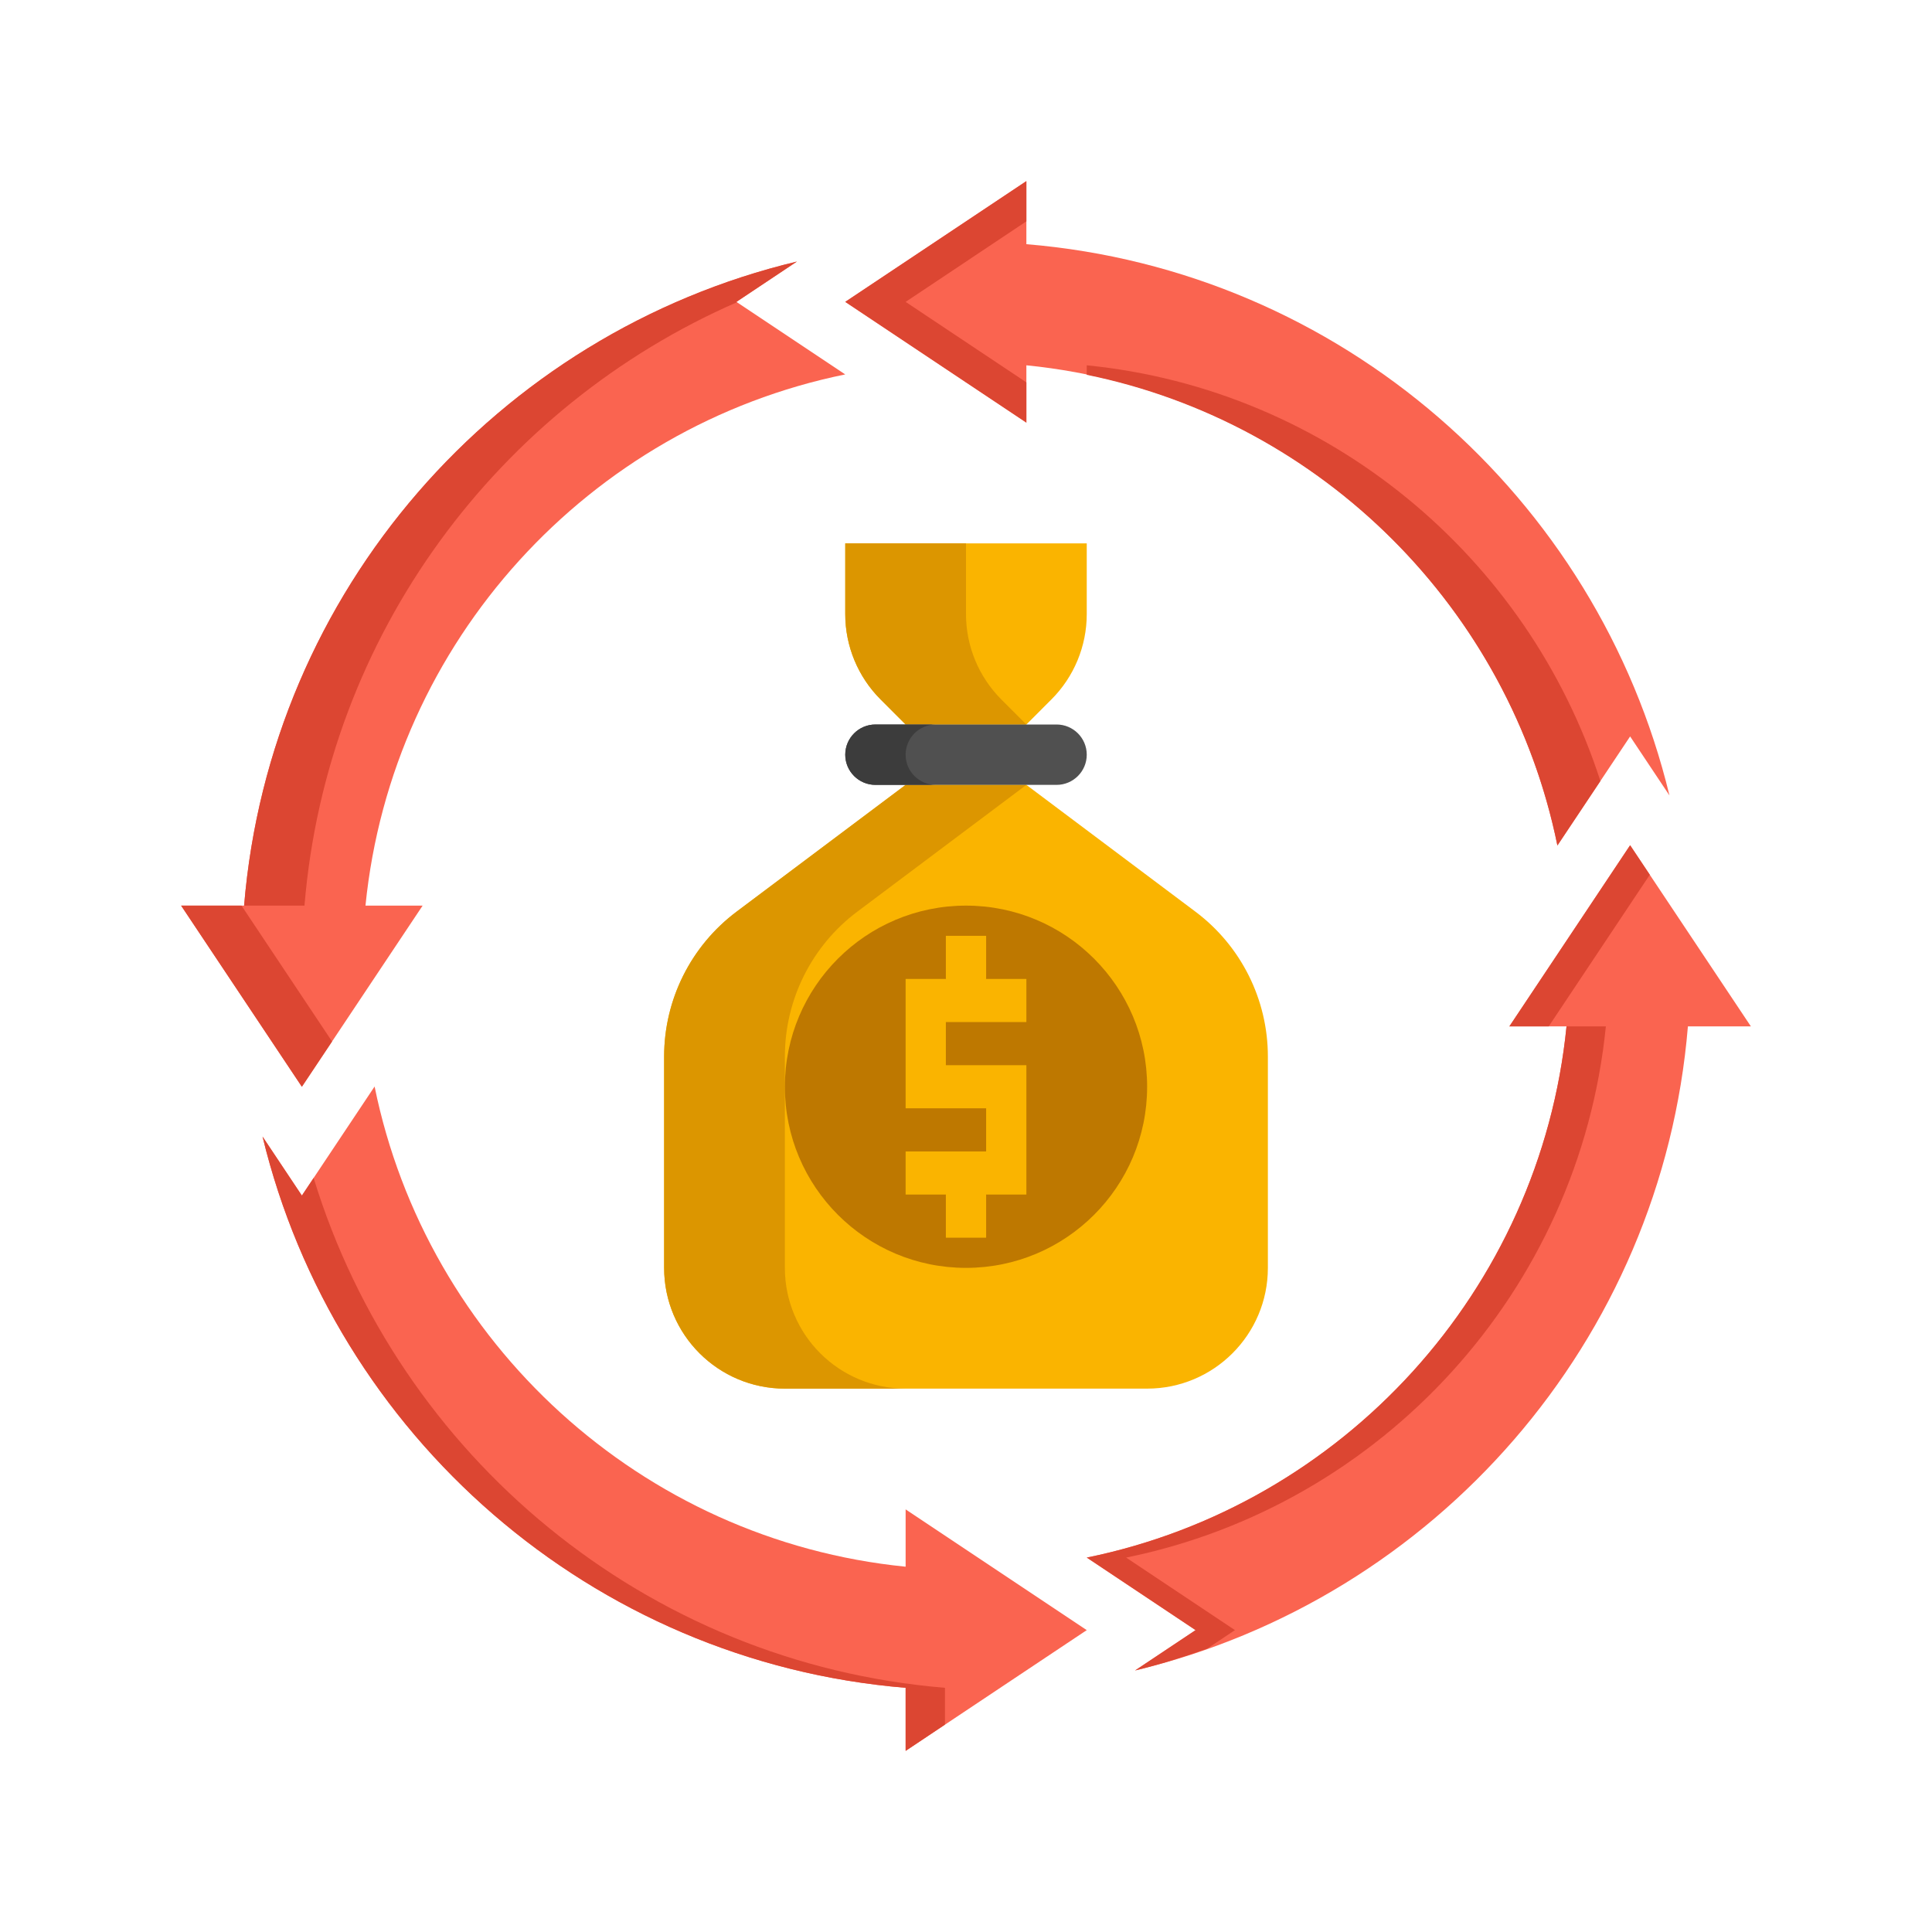
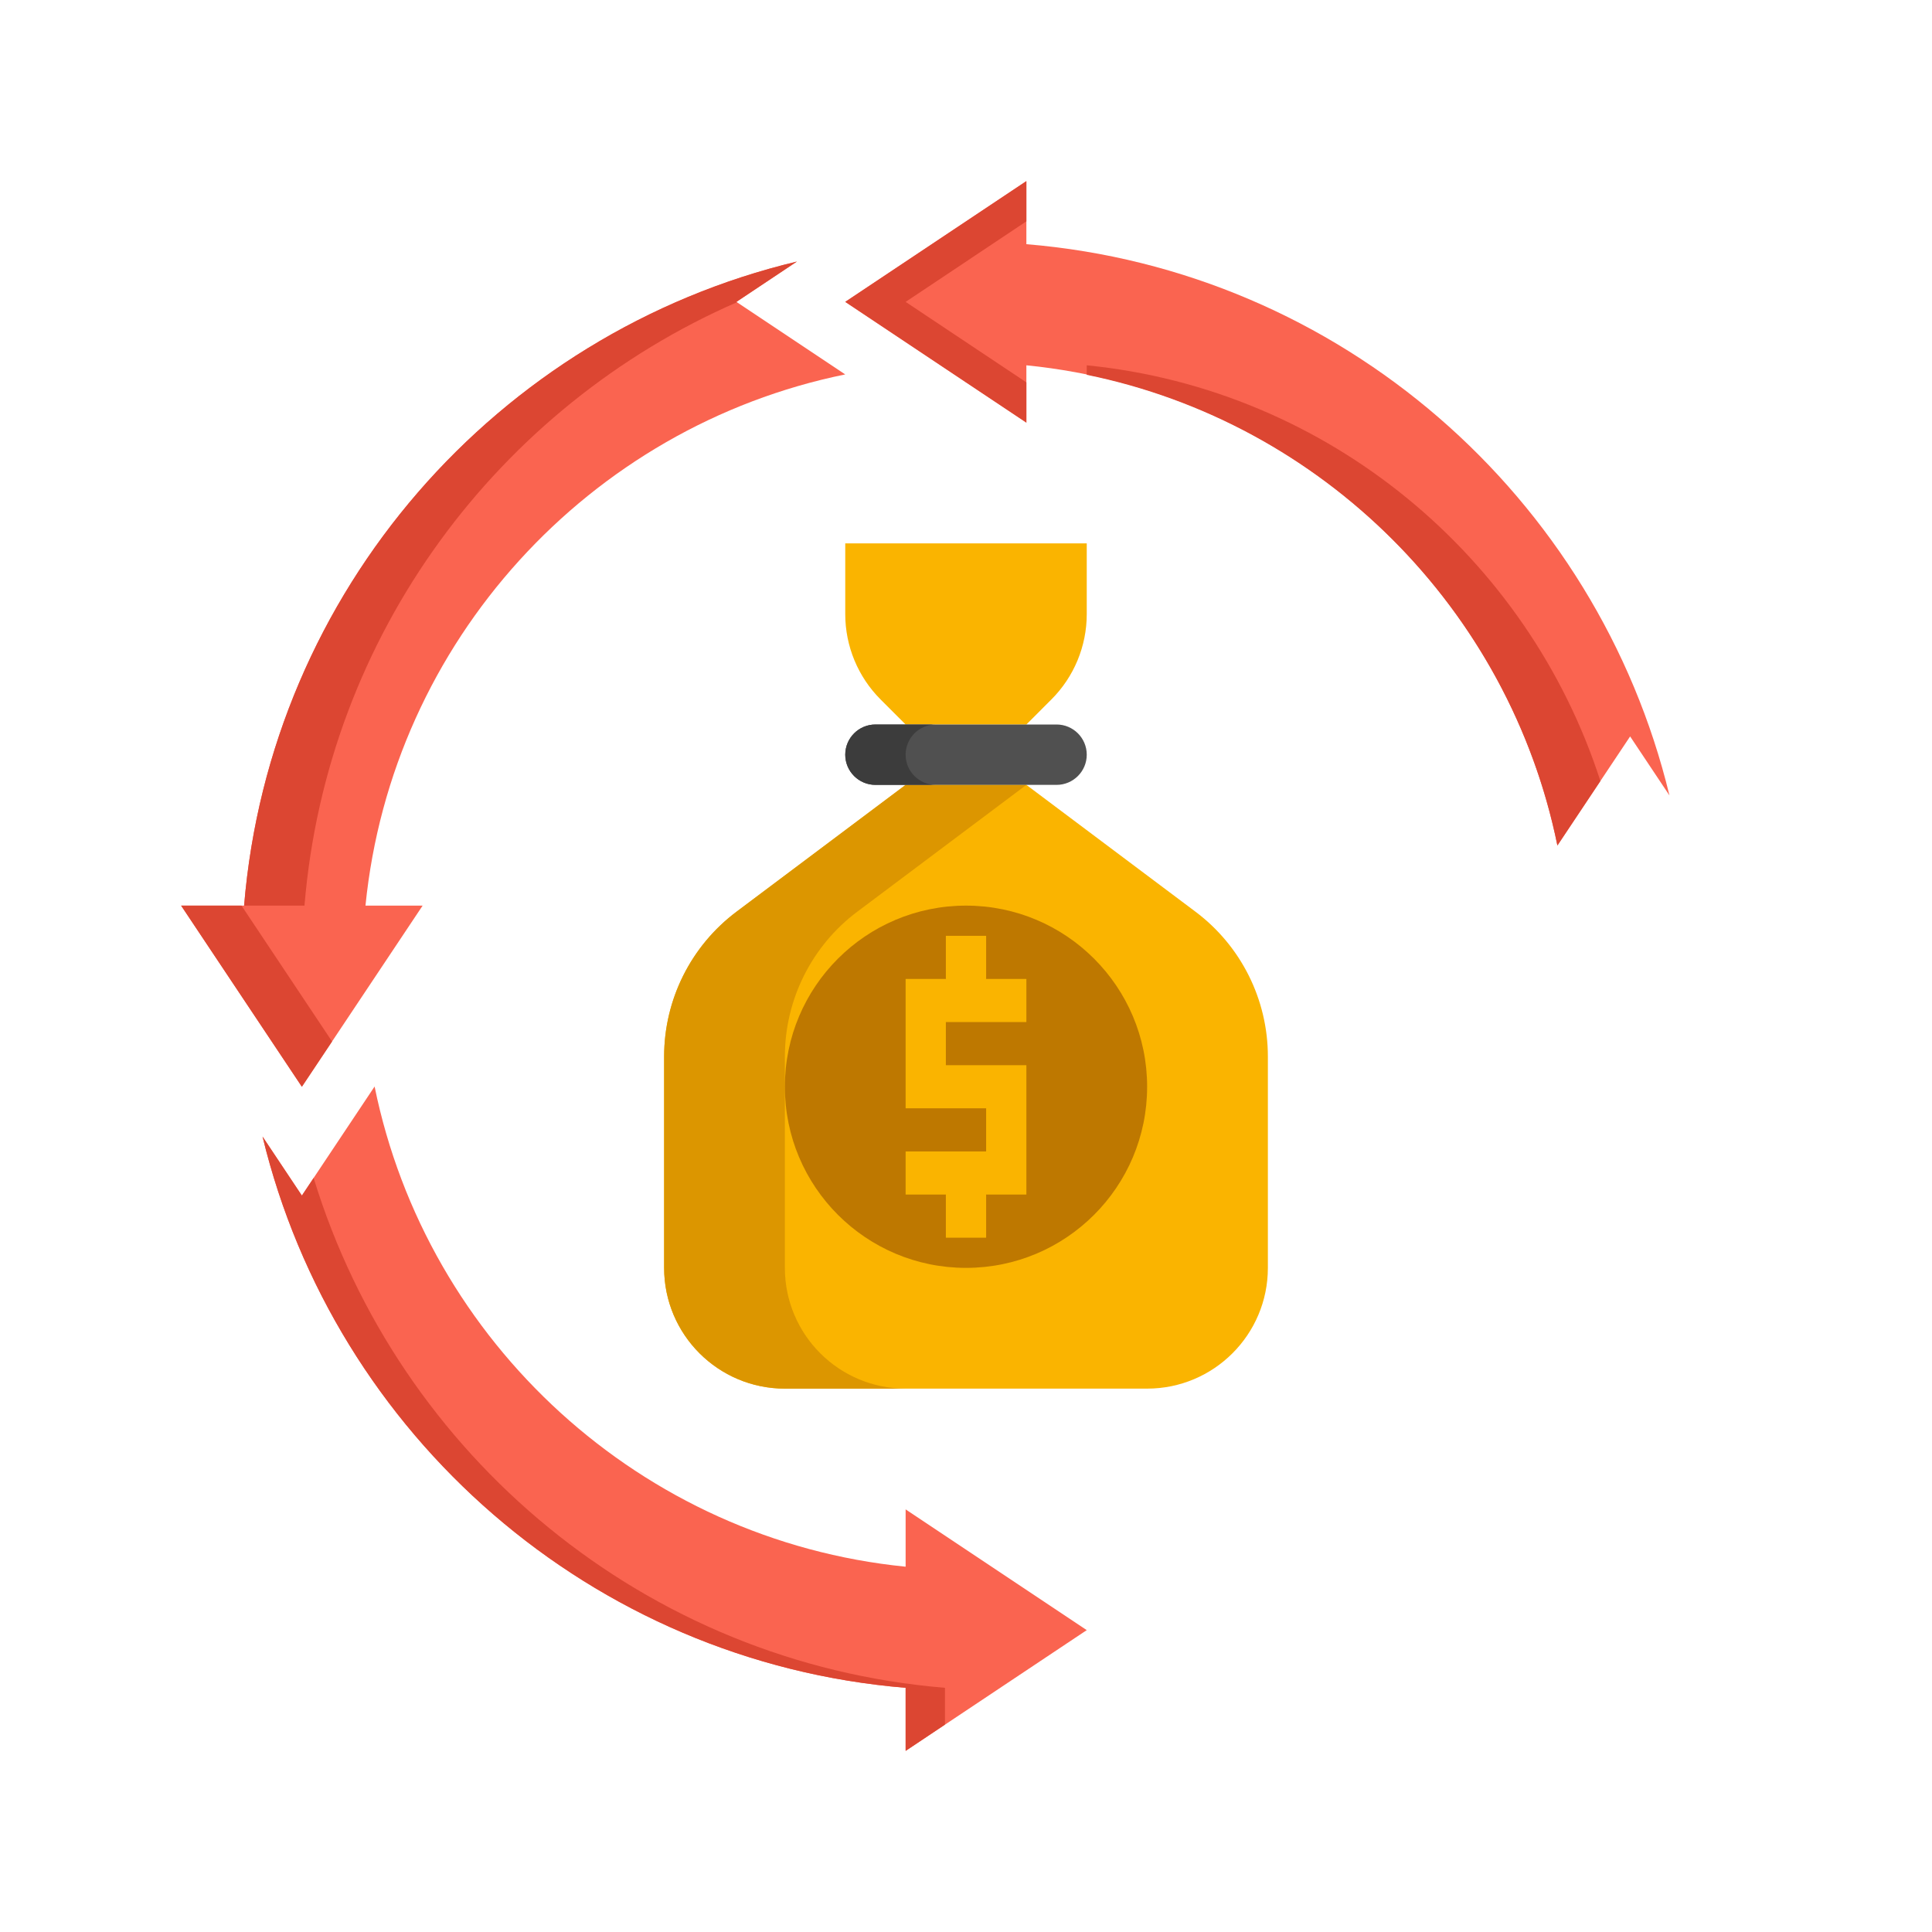
<svg xmlns="http://www.w3.org/2000/svg" height="512" viewBox="0 0 64 64" width="512">
  <g id="Icons">
    <g>
      <g>
        <path d="m55.303 26.35c-2.393-9.894-10.894-17.401-21.303-18.261v-2.089l-6 4 6 4v-1.899c8.759.874 15.864 7.424 17.591 15.907l2.409-3.613z" fill="#fa6450" />
      </g>
      <g>
        <path d="m34 7.333v-1.333l-6 4 6 4v-1.333l-4-2.667z" fill="#dc4632" />
      </g>
      <g>
        <path d="m36 12.101v.315c7.824 1.597 13.998 7.766 15.591 15.592l1.424-2.136c-2.398-7.424-9.009-12.972-17.015-13.771z" fill="#dc4632" />
      </g>
      <g>
        <path d="m27.999 12.403-3.604-2.403 2.004-1.336c-9.924 2.374-17.451 10.908-18.313 21.336h-.086-2l4 6 1-1.5 3-4.5h-1.893c.875-8.756 7.413-15.868 15.892-17.597z" fill="#fa6450" />
      </g>
      <g>
        <path d="m10.086 30c.741-8.978 6.429-16.54 14.327-19.988l-.018-.012 2.004-1.336c-9.924 2.374-17.451 10.908-18.313 21.336h1.914z" fill="#dc4632" />
      </g>
      <g>
        <path d="m8.697 37.65c2.393 9.894 10.894 17.401 21.303 18.261v2.089l6-4-6-4v1.899c-8.759-.874-15.864-7.424-17.591-15.907l-2.409 3.613z" fill="#fa6450" />
      </g>
      <g>
-         <path d="m36.001 51.597 3.604 2.403-2.004 1.336c9.924-2.374 17.451-10.908 18.313-21.336h.086 2l-4-6-1 1.5-3 4.5h1.893c-.875 8.756-7.413 15.868-15.892 17.597z" fill="#fa6450" />
-       </g>
+         </g>
      <g>
        <path d="m31.303 57.131v-1.22c-9.921-.819-18.096-7.682-20.914-16.89l-.389.584-1.303-1.955c2.393 9.894 10.894 17.401 21.303 18.261v2.089z" fill="#dc4632" />
      </g>
      <g>
-         <path d="m54.303 29.5.349-.522-.652-.978-1 1.5-3 4.5h1.303z" fill="#dc4632" />
-       </g>
+         </g>
      <g>
-         <path d="m39.986 54.615.923-.615-3.605-2.403c8.479-1.729 15.017-8.841 15.892-17.597h-1.303c-.874 8.756-7.413 15.868-15.892 17.597l3.604 2.403-2.004 1.336c.815-.195 1.606-.446 2.385-.721z" fill="#dc4632" />
-       </g>
+         </g>
      <g>
        <path d="m6 30 4 6 1-1.5-3-4.5z" fill="#dc4632" />
      </g>
      <g>
        <path d="m26 46h12c2.209 0 4-1.791 4-4v-7c0-1.889-.889-3.667-2.4-4.8l-5.6-4.2h-4l-5.6 4.2c-1.511 1.133-2.4 2.911-2.4 4.8v7c0 2.209 1.791 4 4 4z" fill="#fab400" />
      </g>
      <g>
        <path d="m30 24-.828-.828c-.751-.751-1.172-1.768-1.172-2.829v-2.343h8v2.343c0 1.061-.421 2.078-1.172 2.828l-.828.829z" fill="#fab400" />
      </g>
      <g>
        <path d="m26 42v-7c0-1.889.889-3.667 2.4-4.8l5.6-4.2h-4l-5.6 4.2c-1.511 1.133-2.4 2.911-2.4 4.8v7c0 2.209 1.791 4 4 4h4c-2.209 0-4-1.791-4-4z" fill="#dc9600" />
      </g>
      <g>
-         <path d="m32 20.343v-2.343h-4v2.343c0 1.061.421 2.078 1.172 2.828l.828.829h4l-.828-.828c-.751-.751-1.172-1.768-1.172-2.829z" fill="#dc9600" />
-       </g>
+         </g>
      <g>
        <path d="m29 26h6c.552 0 1-.448 1-1 0-.552-.448-1-1-1h-6c-.552 0-1 .448-1 1 0 .552.448 1 1 1z" fill="#505050" />
      </g>
      <g>
        <path d="m30 25c0-.552.448-1 1-1h-2c-.552 0-1 .448-1 1s.448 1 1 1h2c-.552 0-1-.448-1-1z" fill="#3c3c3c" />
      </g>
      <g>
        <circle cx="32" cy="36" fill="#be7800" r="6" />
      </g>
      <g>
        <path d="m34 33.857v-1.428h-1.333v-1.429h-1.334v1.429h-1.333v4.285h2.667v1.429h-2.667v1.428h1.333v1.429h1.334v-1.429h1.333v-4.285h-2.667v-1.429z" fill="#fab400" />
      </g>
    </g>
  </g>
</svg>